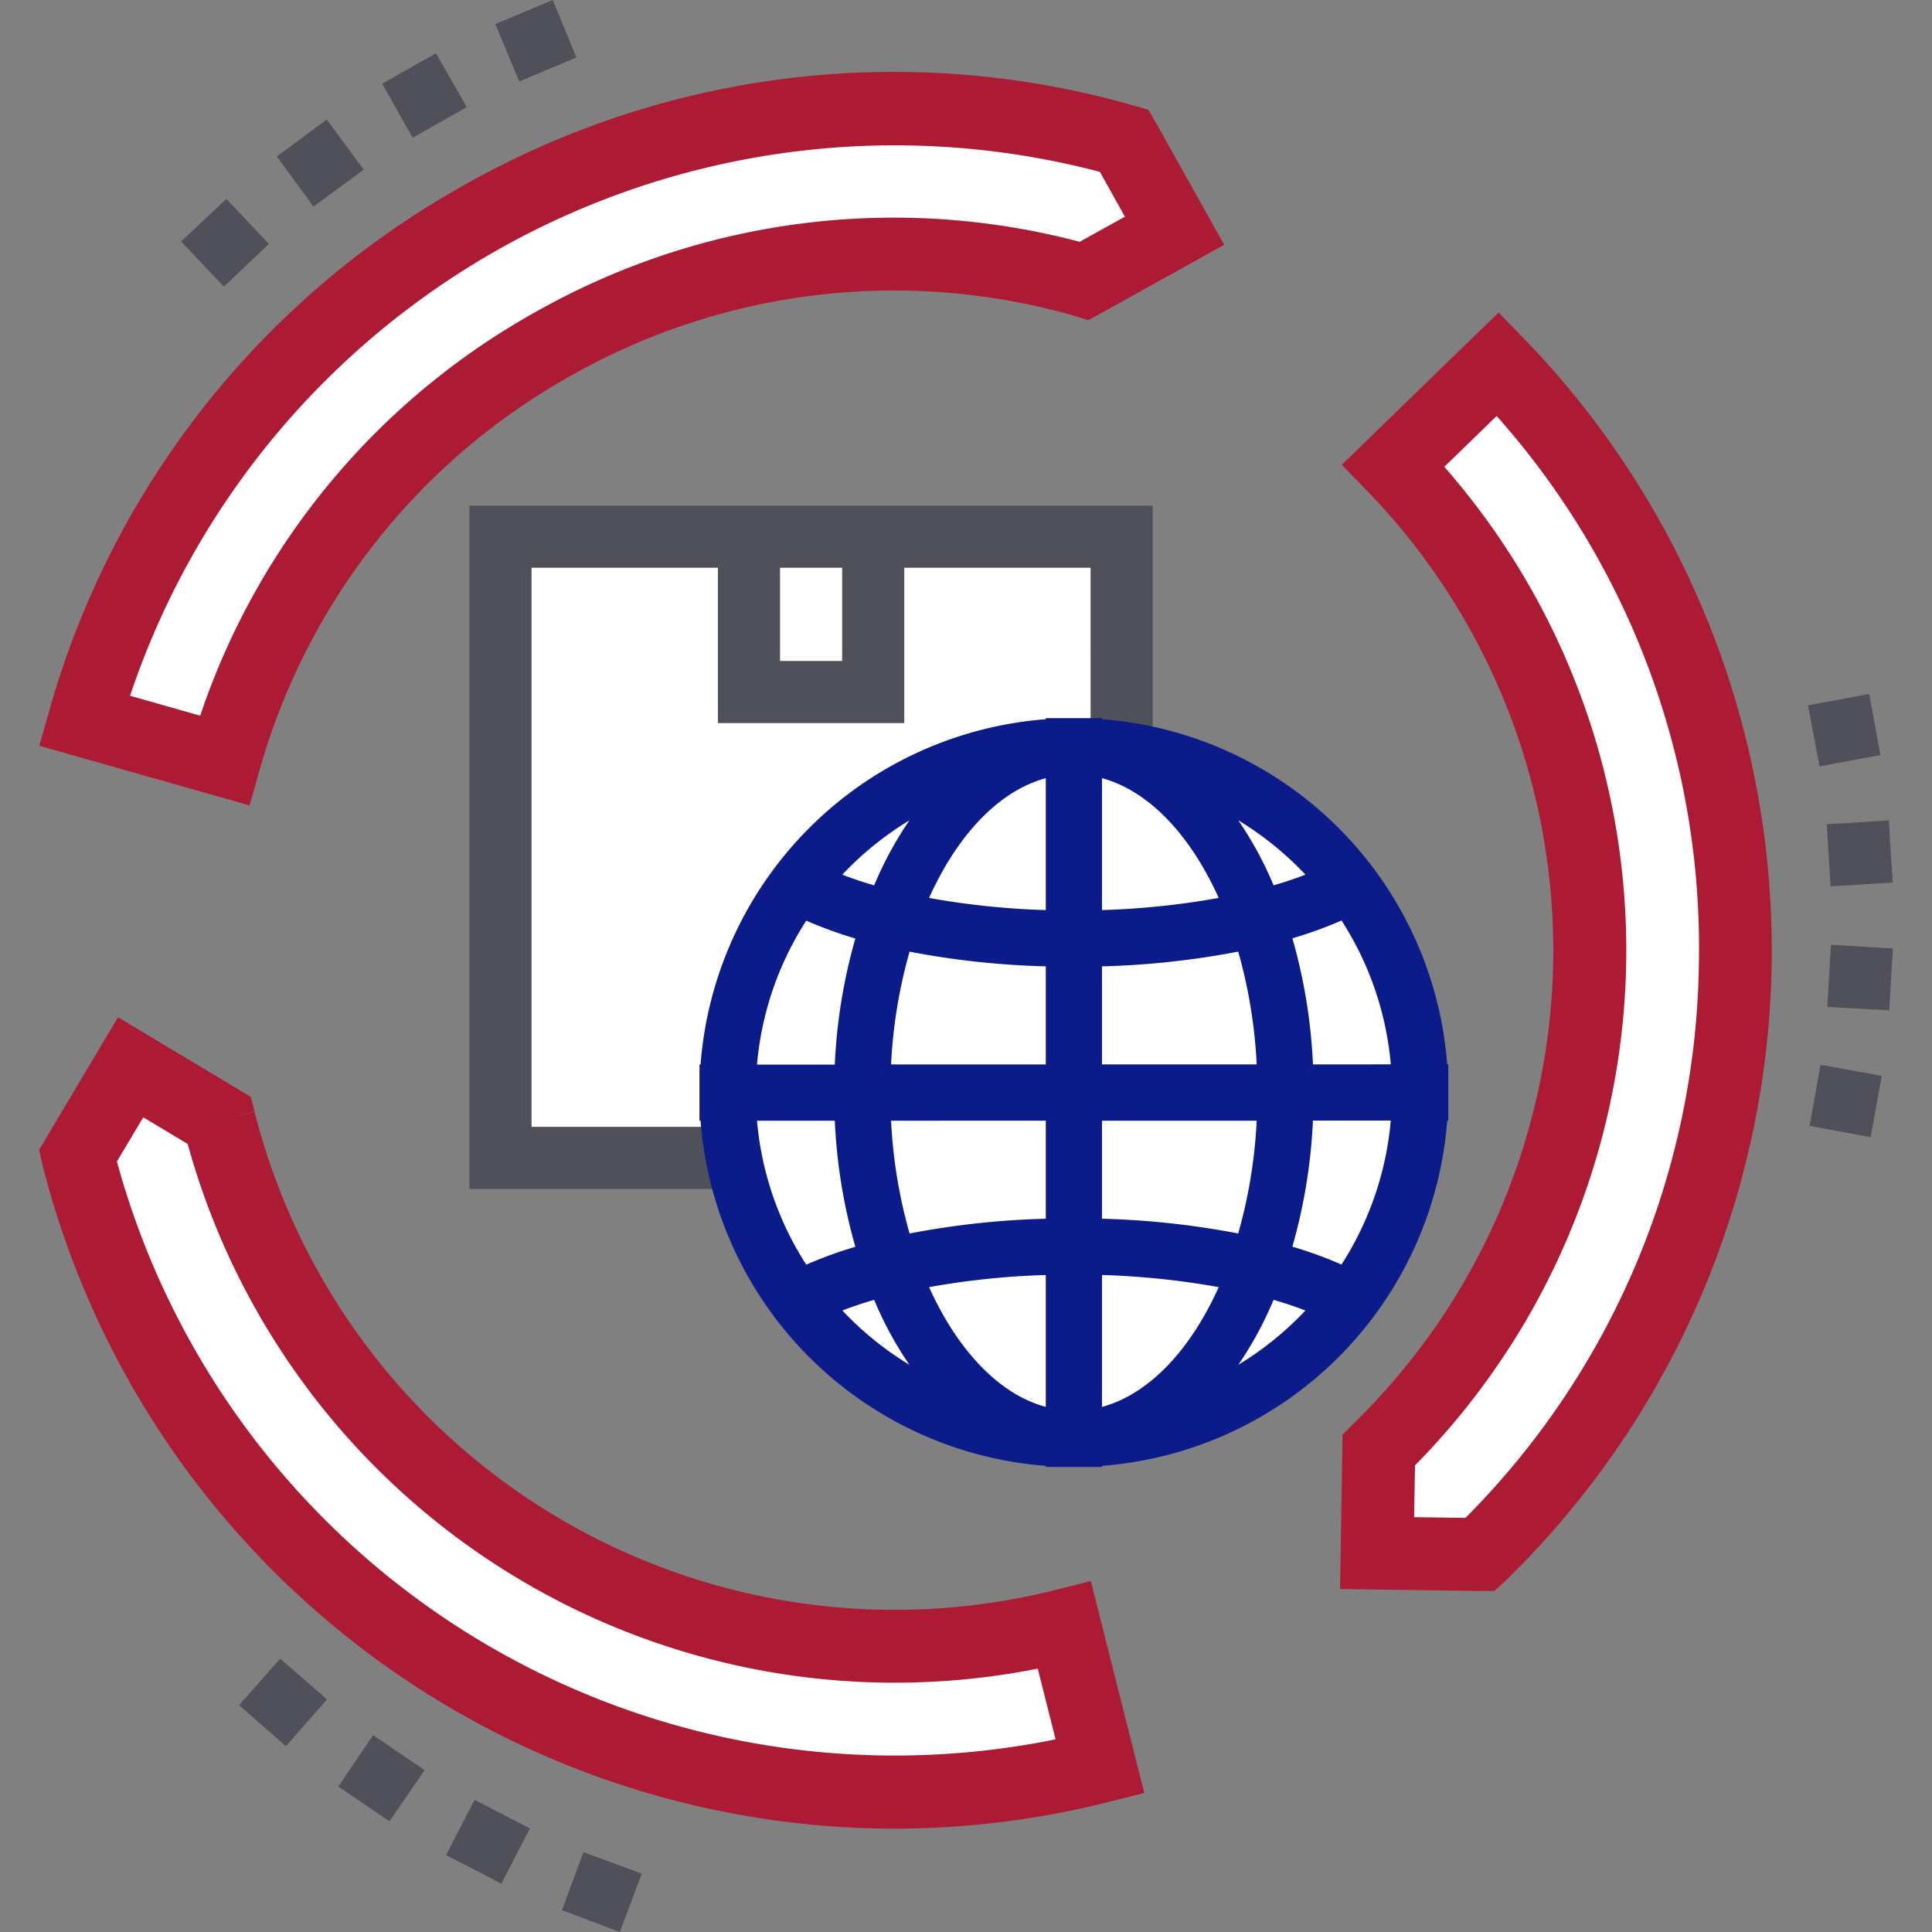
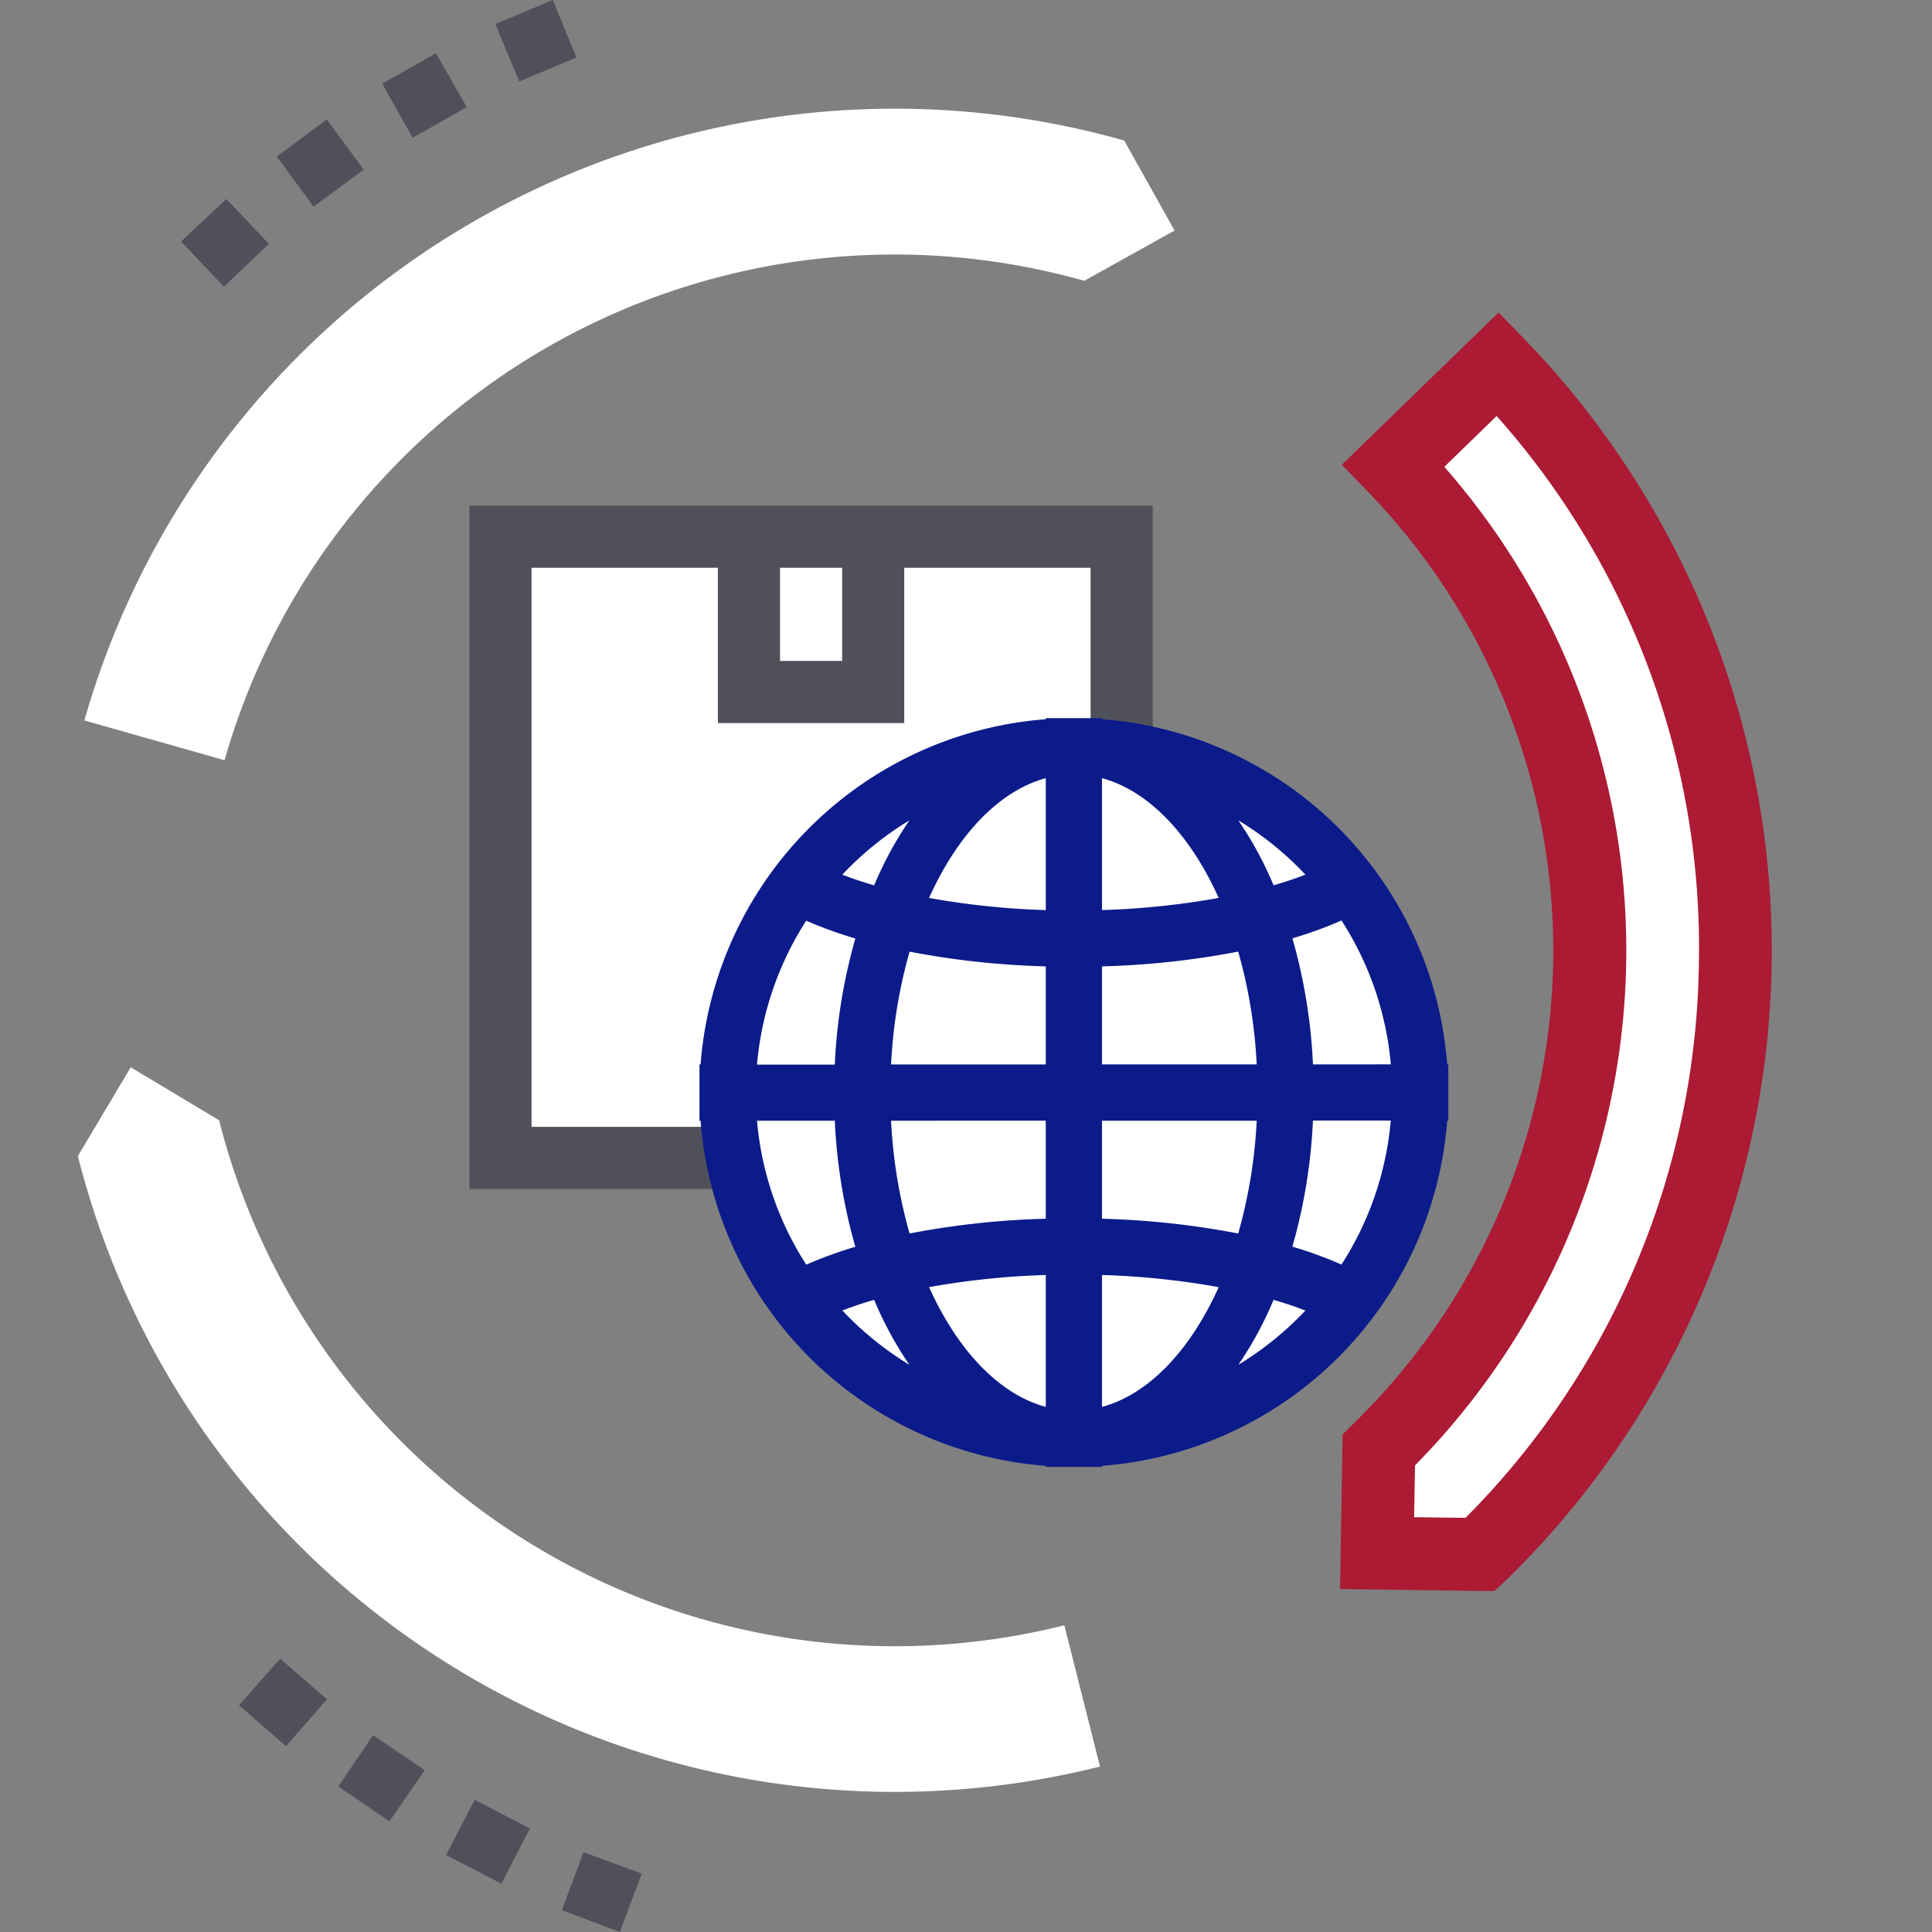
<svg xmlns="http://www.w3.org/2000/svg" width="100" height="100" viewBox="0 0 100 100">
  <rect x="0" y="0" width="100" height="100" fill="#808080" stroke="none" />
-   <path data-name="icon guide" style="fill:none" d="M0 0h100v100H0z" />
  <g data-name="그룹 5355">
    <g data-name="그룹 5338">
      <path data-name="패스 10616" d="m-548.278-28.553 1.172-1.1 1.172-1.1 2.2 2.328-2.331 2.214zm4.951-4.4 1.3-.954 1.289-.957 1.913 2.595-2.6 1.912zm5.457-3.766 2.786-1.576 1.591 2.789-2.8 1.588zm5.855-3.09 2.976-1.24 1.223 2.974-2.96 1.242z" transform="translate(557.652 41.05)" style="fill:#50505b" />
    </g>
    <g data-name="그룹 5339">
      <path data-name="패스 10617" d="m-522.2 155.247-1.5-.566-1.5-.567 1.117-3 3.016 1.112zm-6.136-2.5-1.433-.749-1.429-.733 1.482-2.862 2.861 1.484zm-5.79-3.231-2.645-1.8 1.8-2.66 2.664 1.815zm-5.358-3.887-2.427-2.121 2.128-2.411 2.422 2.107z" transform="translate(554.284 -55.246)" style="fill:#50505b" />
    </g>
    <g data-name="그룹 5340">
-       <path data-name="패스 10618" d="m-366.448 35.16.288 1.58.288 1.581-3.148.586-.6-3.158zm1.015 6.546.095 1.614.106 1.6-3.217.2-.2-3.217zm.207 6.627-.185 3.2-3.206-.175.185-3.218zm-.576 6.594-.57 3.173-3.162-.584.561-3.161z" transform="translate(463.2 .76)" style="fill:#50505b" />
-     </g>
+       </g>
    <g data-name="그룹 5348">
      <g data-name="그룹 5342">
        <path data-name="사각형 4160" transform="translate(25.905 27.78)" style="fill:#fff" d="M0 0h32.152v32.152H0z" />
        <g data-name="그룹 5341">
          <path data-name="사각형 4161" transform="translate(38.765 27.78)" style="fill:#fff" d="M0 0h6.431v8.038H0z" />
          <path data-name="패스 10619" d="M-498.354 14.478h-22.507v35.368h35.368V14.478zm-3.215 3.216v4.823h-3.215v-4.823zm12.861 28.937h-28.937V17.694H-508v8.038h9.645v-8.038h9.646z" transform="translate(545.158 11.694)" style="fill:#50505b" />
        </g>
      </g>
      <g data-name="그룹 5347">
        <g data-name="그룹 5346">
          <path data-name="패스 10620" d="M-492.509 58.824A17.925 17.925 0 0 1-474.584 40.9a17.925 17.925 0 0 1 17.924 17.925 17.925 17.925 0 0 1-17.924 17.925 17.925 17.925 0 0 1-17.925-17.926z" transform="translate(530.169 -2.274)" style="fill:#fff" />
          <g data-name="그룹 5345">
            <g data-name="그룹 5344">
              <path data-name="패스 10621" d="M-492.509 78.93z" transform="translate(530.169 -22.38)" style="fill:#50505b" />
              <g data-name="그룹 5343">
-                 <path data-name="패스 10622" d="M-454.478 40.9z" transform="translate(510.063 -2.277)" style="fill:#50505b" />
                <path data-name="패스 10623" d="M-456.819 56.587a19 19 0 0 0-17.894-17.894v-.029h-2.109v.029a19.005 19.005 0 0 0-17.894 17.894h-.031V58.7h.031a19 19 0 0 0 17.894 17.89v.029h2.109v-.029a19 19 0 0 0 17.894-17.89h.031v-2.113zm-6.959 0a27.96 27.96 0 0 0-1.176-7.2 21.532 21.532 0 0 0 3.186-1.153 16.765 16.765 0 0 1 2.835 8.349zm-10.935-15.717c2.886.523 5.4 3.17 7.008 7a41.324 41.324 0 0 1-7.008.737zm-2.109 0v7.738a41.324 41.324 0 0 1-7.008-.737c1.604-3.831 4.122-6.478 7.008-7.001zm0 9.849v5.868h-8.824a26.32 26.32 0 0 1 1.092-6.7 42.75 42.75 0 0 0 7.732.832zm0 7.977v5.869a42.706 42.706 0 0 0-7.732.835 26.328 26.328 0 0 1-1.092-6.7zm0 7.979v7.738c-2.886-.523-5.4-3.17-7.008-7a41.278 41.278 0 0 1 7.008-.737zm2.109 7.738v-7.737a41.279 41.279 0 0 1 7.008.737c-1.604 3.831-4.122 6.478-7.008 7.001zm0-9.849V58.7h8.824a26.329 26.329 0 0 1-1.092 6.7 42.711 42.711 0 0 0-7.732-.835zm0-7.978v-5.867a42.711 42.711 0 0 0 7.732-.835 26.325 26.325 0 0 1 1.092 6.7zm11.613-10.065a20.6 20.6 0 0 1-2.568.876 18.347 18.347 0 0 0-3.007-5.055 16.95 16.95 0 0 1 5.575 4.179zm-19.762-4.179a18.346 18.346 0 0 0-3.007 5.056 20.5 20.5 0 0 1-2.569-.876 16.96 16.96 0 0 1 5.578-4.181zm-6.906 5.9a21.461 21.461 0 0 0 3.186 1.153 27.962 27.962 0 0 0-1.176 7.2h-4.842a16.765 16.765 0 0 1 2.834-8.356zm2.01 10.458a27.939 27.939 0 0 0 1.176 7.2 21.459 21.459 0 0 0-3.186 1.154A16.763 16.763 0 0 1-492.6 58.7zm-.68 10.067a20.593 20.593 0 0 1 2.568-.876 18.372 18.372 0 0 0 3.008 5.056 16.955 16.955 0 0 1-5.574-4.184zm19.762 4.18a18.369 18.369 0 0 0 3.007-5.056 20.52 20.52 0 0 1 2.568.876 16.962 16.962 0 0 1-5.573 4.176zm6.905-5.9a21.4 21.4 0 0 0-3.185-1.154 27.964 27.964 0 0 0 1.176-7.2h4.844a16.765 16.765 0 0 1-2.833 8.353z" transform="translate(531.352 -1.092)" style="fill:#0c1b8a;stroke:#0c1b8a;stroke-width:.8px" />
              </g>
            </g>
          </g>
        </g>
      </g>
    </g>
    <g data-name="그룹 5350">
      <g data-name="그룹 5349">
        <path data-name="패스 10624" d="M-507.162-20.215h.016l4.669-2.6-2.607-4.659-.02-.006a43.617 43.617 0 0 0-53.8 30.024l7.255 2.058a36.067 36.067 0 0 1 44.487-24.817z" transform="translate(563.272 34.747)" style="fill:#fff" />
-         <path data-name="패스 10625" d="m-552.966 4.815-10.883-3.087.515-1.814a45.144 45.144 0 0 1 21.589-27.269A45.144 45.144 0 0 1-507.2-31.41l.75.213.4.686 3.531 6.309-7.021 3.9-.765-.233a33.917 33.917 0 0 0-25.928 3.051A33.91 33.91 0 0 0-552.452 3zm-6.186-5.675 3.631 1.03a37.637 37.637 0 0 1 17.448-20.945A37.648 37.648 0 0 1-510-24.358l2.344-1.3-1.3-2.32A41.74 41.74 0 0 0-559.152-.86z" transform="translate(565.884 36.873)" style="fill:#ac1a33" />
      </g>
    </g>
    <g data-name="그룹 5352">
      <g data-name="그룹 5351">
        <path data-name="패스 10626" d="M-552.3 78.921v-.016l-4.582-2.746-2.731 4.588v.02a43.618 43.618 0 0 0 52.9 31.584l-1.845-7.312A36.068 36.068 0 0 1-552.3 78.921z" transform="translate(563.648 -20.915)" style="fill:#fff" />
-         <path data-name="패스 10627" d="M-519.613 112.662a45.533 45.533 0 0 1-44.077-34.338l-.18-.791.384-.654 3.7-6.213 6.874 4.119.189.759-1.825.474 1.828-.461a34.179 34.179 0 0 0 41.457 24.75l1.828-.461 2.767 10.968-1.828.461a45.4 45.4 0 0 1-11.117 1.387zm-40.23-34.532a41.73 41.73 0 0 0 48.586 29.909l-.923-3.66a37.962 37.962 0 0 1-44-27.156l-2.3-1.379z" transform="translate(565.895 -18.011)" style="fill:#ac1a33" />
      </g>
    </g>
    <g data-name="그룹 5354">
      <g data-name="그룹 5353">
        <path data-name="패스 10628" d="m-416.84 55.116-.012.011-.087 5.342 5.339.071.015-.014a43.617 43.617 0 0 0 .9-61.608l-5.41 5.254a36.068 36.068 0 0 1-.745 50.944z" transform="translate(488.217 19.92)" style="fill:#fff" />
        <path data-name="패스 10629" d="M-413.011 59.438h-.764l-7.229-.1.13-7.995.6-.6A34.18 34.18 0 0 0-419.6 2.5l-1.314-1.353 8.115-7.881 1.314 1.352a45.505 45.505 0 0 1-.939 64.274zm-4.161-3.819 2.659.035a41.392 41.392 0 0 0 12.082-28.764A41.383 41.383 0 0 0-412.9-1.377l-2.708 2.63a37.959 37.959 0 0 1-1.517 51.684zm-1.806-3.481-.01-.012z" transform="translate(490.366 22.91)" style="fill:#ac1a33" />
      </g>
    </g>
  </g>
</svg>